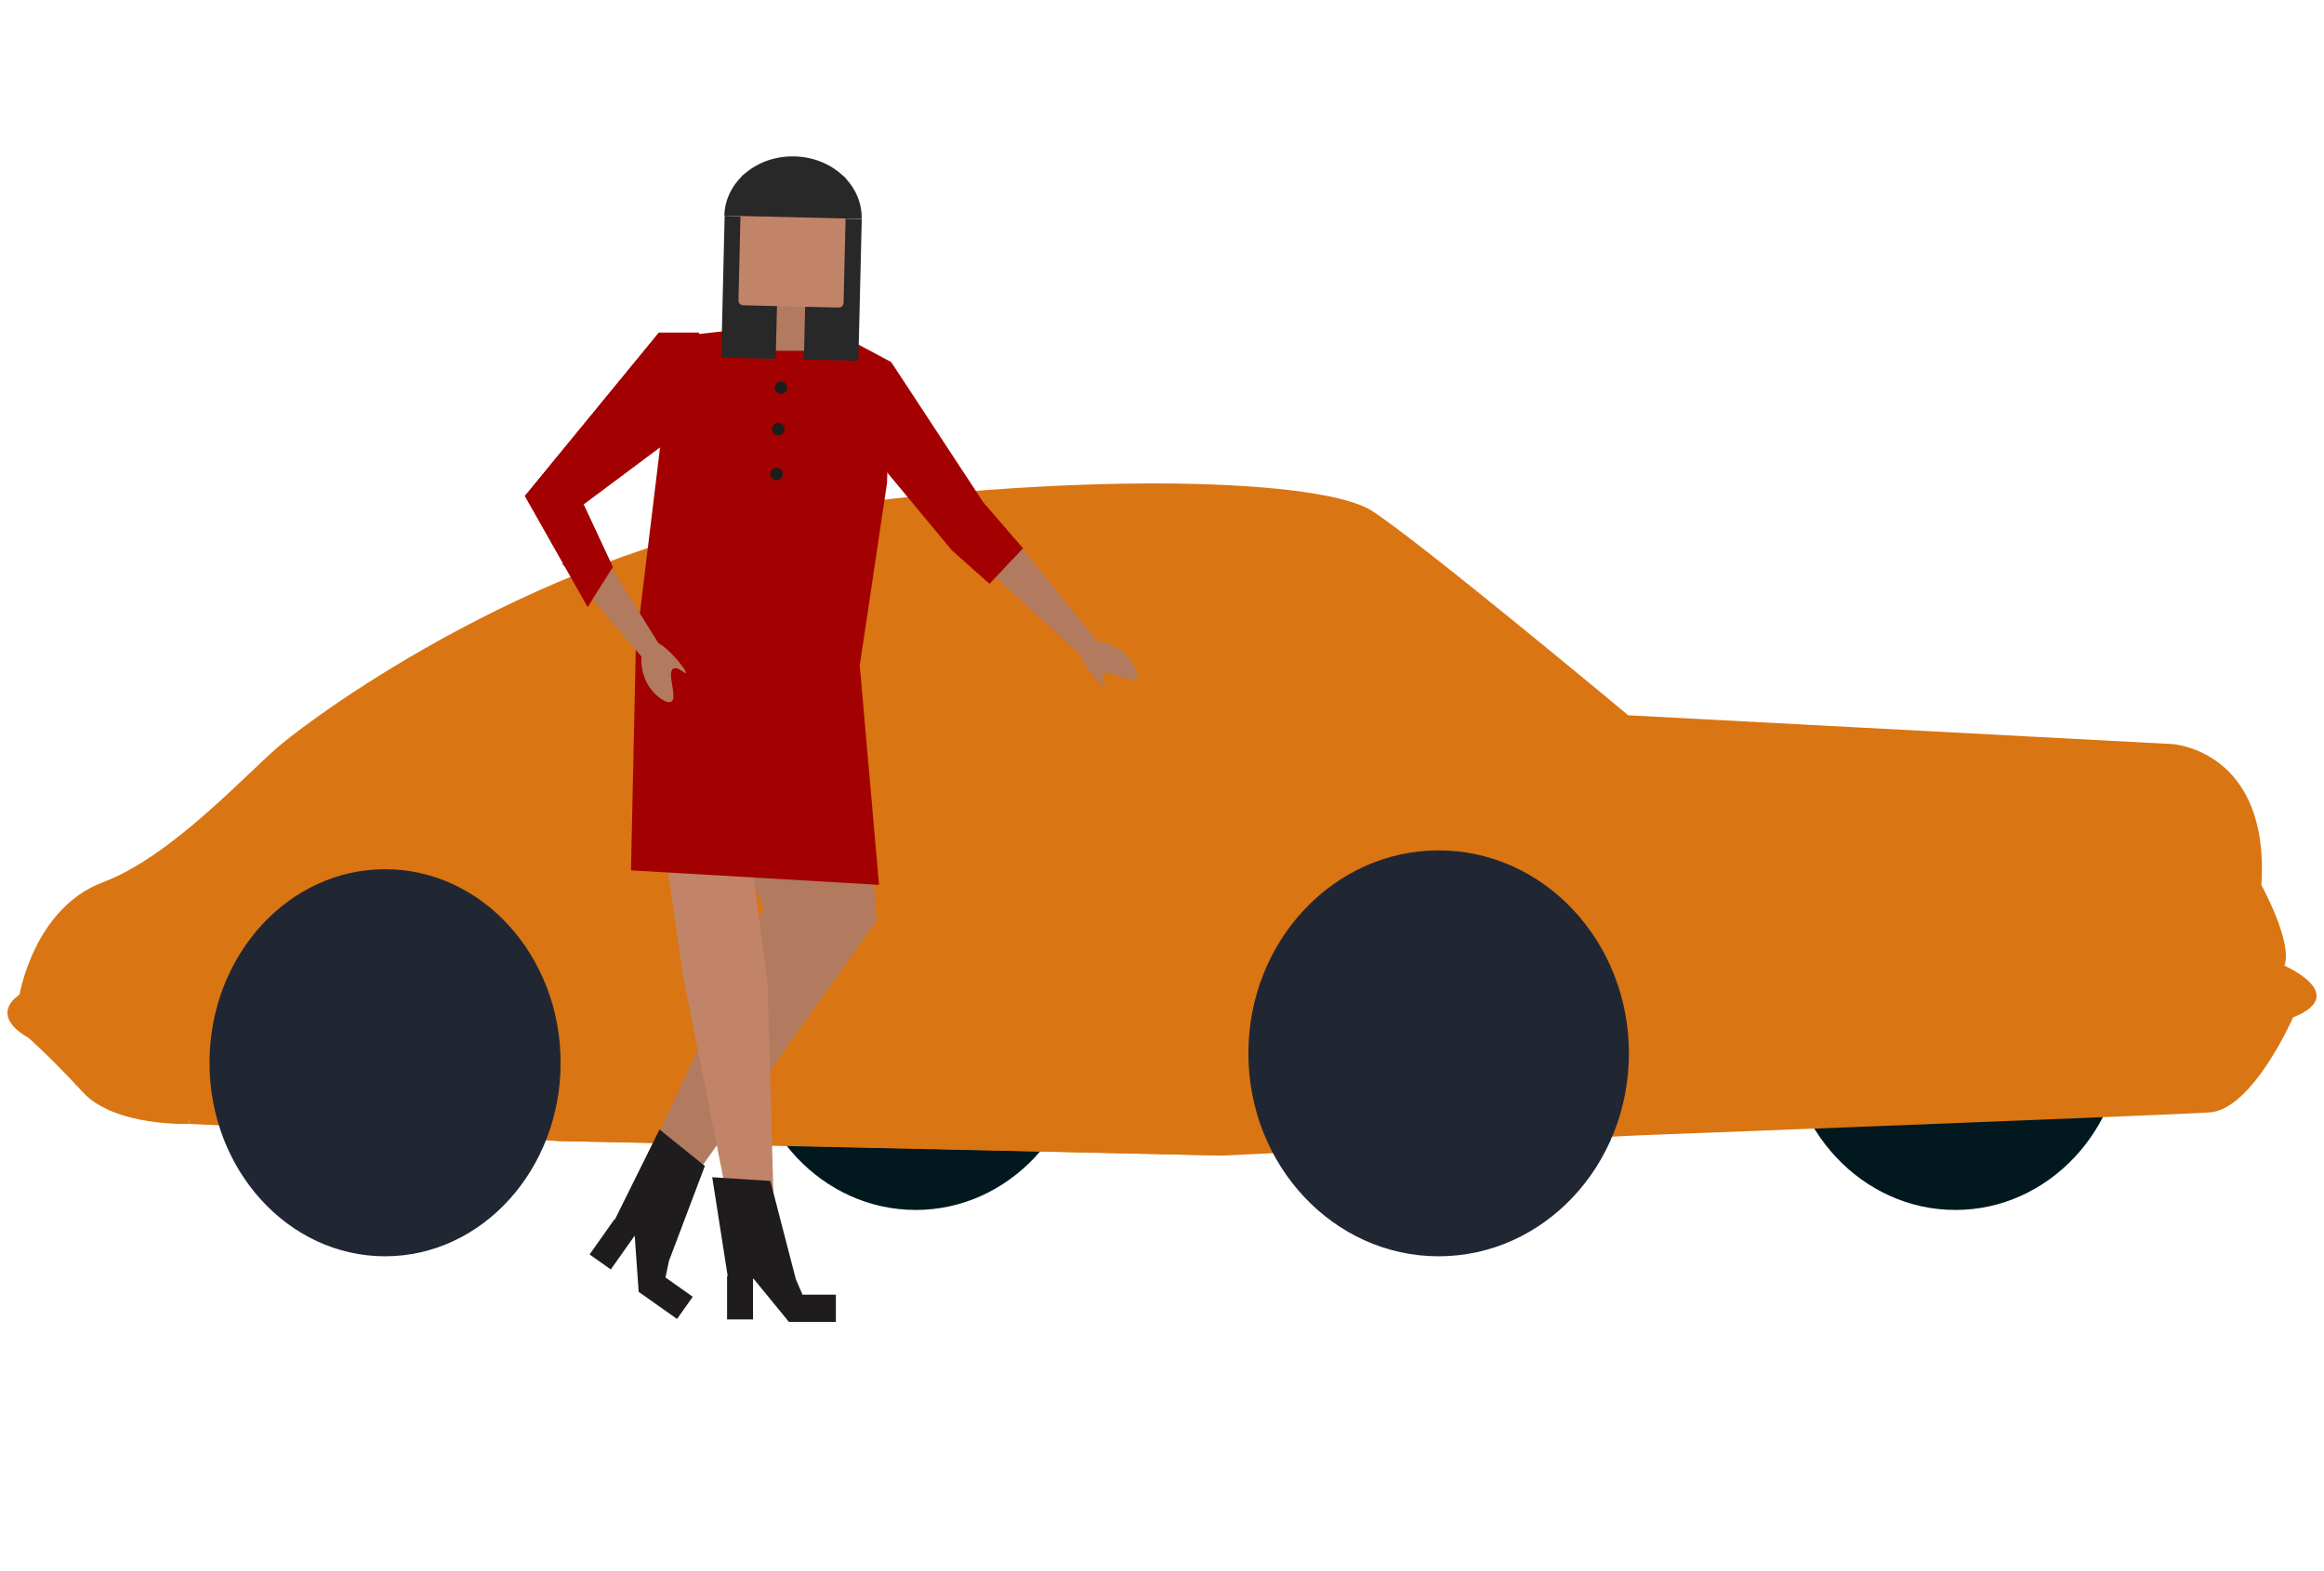
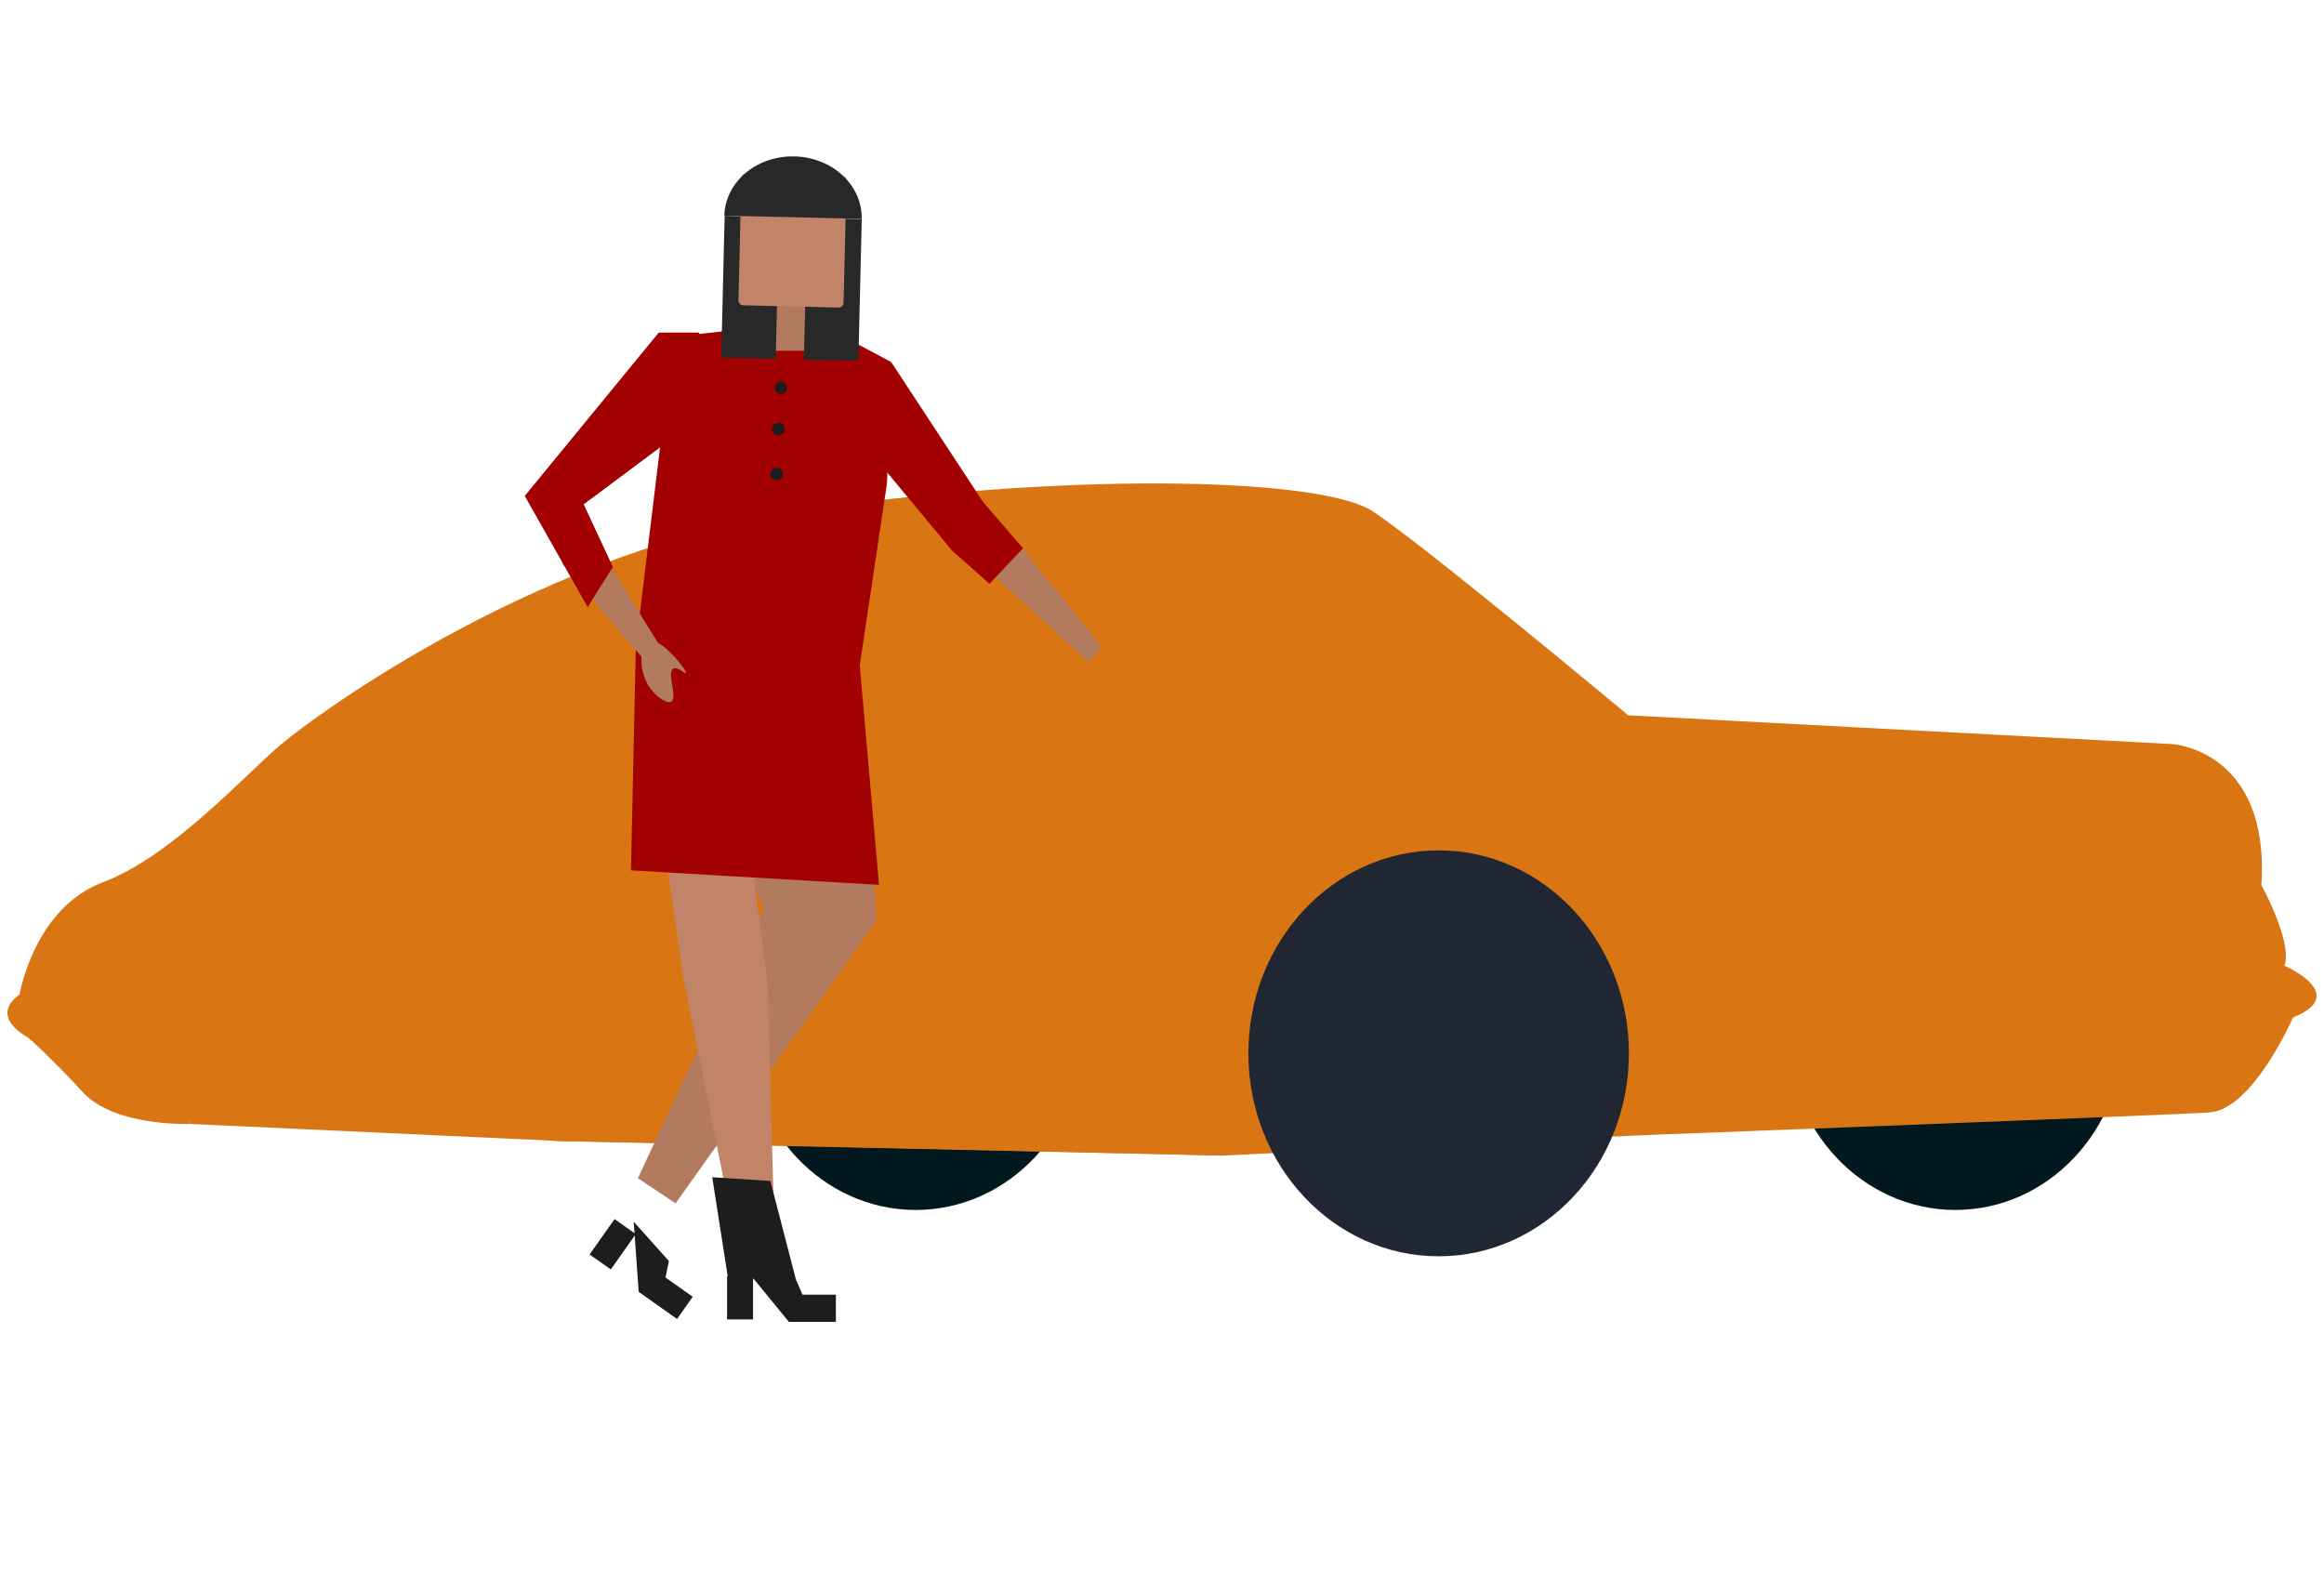
<svg xmlns="http://www.w3.org/2000/svg" id="Layer_1" x="0px" y="0px" viewBox="0 0 1000 676" style="enable-background:new 0 0 1000 676;" xml:space="preserve">
  <style type="text/css">	.st0{fill:#02181F;}	.st1{fill:#D97512;}	.st2{fill:#212633;}	.st3{fill:#B27A5F;}	.st4{fill:#C28468;}	.st5{fill:#A30101;}	.st6{fill:#1E1C1C;}	.st7{fill:#282828;}</style>
  <g>
    <g>
      <ellipse class="st0" cx="841.38" cy="443.28" rx="72.52" ry="77.36" />
      <ellipse class="st0" cx="394.02" cy="443.28" rx="72.52" ry="77.36" />
      <path class="st1" d="M81.49,483.62c0,0-32.2,1.24-45.82-13.62c-13.62-14.86-23.53-23.53-23.53-23.53s-17.34-8.67-3.71-18.57   c0,0,6.19-37.15,35.91-48.29s61.91-47.05,76.77-59.44s112.68-85.44,230.32-101.54s217.94-12.38,238.99,1.24   c21.05,13.62,110.21,87.92,110.21,87.92l234.04,12.38c0,0,42.1,2.48,38.39,60.68c0,0,13.62,24.77,9.91,34.67   c0,0,28.48,12.38,3.71,22.29c0,0-17.34,39.63-35.91,40.86c-18.57,1.24-246.42,9.91-246.42,9.91s-14.86-18.57-28.48-59.44   c-13.62-40.86-34.67-69.34-92.87-64.39c-58.2,4.95-70.58,97.82-56.96,132.5c0,0-266.23-6.19-283.57-6.19s-33.43-9.91-38.39-53.25   s-29.72-59.44-70.58-56.96C92.63,383.32,77.77,420.47,81.49,483.62z" />
    </g>
    <polygon class="st1" points="81.49,483.62 242.46,491.05 526.03,497.24 704.34,488.58 742.17,409.07 592.72,326.04 69.63,373.09    " />
-     <ellipse class="st2" cx="165.69" cy="457.3" rx="75.54" ry="83.28" />
    <ellipse class="st2" cx="619.04" cy="453.25" rx="81.87" ry="87.33" />
    <g>
      <g>
        <polygon class="st3" points="369.95,286.35 377.15,396.22 290.7,517.8 274.49,506.99 328.52,390.82 310.51,344.89 302.41,280.95        " />
        <polygon class="st4" points="324.02,294.46 321.32,354.79 330.32,423.24 333.03,522.3 315.02,525.9 293.99,420.54 273.59,278.25        " />
        <polygon class="st3" points="438.99,234.93 474.13,278.41 468.36,284.9 425.13,245.35    " />
-         <path class="st3" d="M465.29,277.64c2.28-3.35,11.89-2.02,17.74,2.79c4.47,3.67,7.31,9.83,5.72,11.61    c-2.19,2.44-11.91-4.4-14.1-1.77c-1.35,1.62,1.33,5.44,0.88,5.71C474.61,296.5,461.97,282.5,465.29,277.64z" />
        <polygon class="st5" points="383.46,155.77 423.08,216.11 440.19,235.92 425.78,251.23 409.57,236.82 374.45,194.49    " />
        <polyline class="st5" points="356.44,141.36 383.46,155.77 381.66,208 369.95,286.35 324.02,294.46 273.59,278.25 289.8,144.96     345.63,138.66    " />
        <g>
-           <polygon class="st3" points="241.83,242.56 278.16,285.04 285.6,280.55 254.6,230.83     " />
          <path class="st3" d="M279.02,276.21c-3.71,1.64-4.16,11.32-0.5,17.96c2.8,5.06,8.34,8.98,10.37,7.74     c2.79-1.71-2.15-12.52,0.83-14.19c1.84-1.03,5.11,2.31,5.46,1.9C295.87,288.82,284.41,273.83,279.02,276.21z" />
        </g>
        <polygon class="st5" points="300.61,143.16 311.41,171.98 251.08,217.01 263.68,244.02 252.88,261.13 225.87,213.41     283.5,143.16    " />
        <g>
          <polygon class="st6" points="313.25,549.95 342.45,550.47 331.48,508.16 306.47,506.56     " />
          <rect x="312.85" y="549.12" class="st6" width="11.17" height="18.62" />
          <polygon class="st6" points="342.45,550.47 345.31,557.1 359.67,557.1 359.67,568.81 339.46,568.81 320.3,545.4     " />
        </g>
        <g>
-           <polygon class="st6" points="264.29,525.36 287.83,542.63 303.29,501.74 283.78,486.01     " />
          <rect x="258.05" y="525.97" transform="matrix(0.817 0.577 -0.577 0.817 357.102 -54.034)" class="st6" width="11.17" height="18.62" />
          <polygon class="st6" points="287.83,542.63 286.35,549.7 298.08,557.99 291.33,567.55 274.82,555.88 272.68,525.71     " />
        </g>
      </g>
      <rect x="329.21" y="114.63" class="st3" width="20.42" height="36.31" />
      <rect x="311" y="93.05" transform="matrix(1 0.024 -0.024 1 3.043 -7.673)" class="st7" width="23.44" height="61.02" />
      <rect x="346.55" y="93.9" transform="matrix(1 0.024 -0.024 1 3.074 -8.523)" class="st7" width="23.44" height="61.02" />
      <path class="st4" d="M360.88,132.34l-41.13-0.98c-1.13-0.03-2.03-0.97-2-2.1l1.26-52.6c0.03-1.13,0.97-2.03,2.1-2l41.13,0.98   c1.13,0.03,2.03,0.97,2,2.1l-1.26,52.6C362.95,131.47,362.01,132.37,360.88,132.34z" />
      <path class="st7" d="M341.85,67.3c-16.32-0.39-29.82,11.02-30.17,25.48l59.09,1.41C371.12,79.72,358.17,67.68,341.85,67.3z" />
      <polygon class="st5" points="273.59,278.25 271.5,374.51 378.24,380.75 369.95,286.35   " />
      <g>
        <polygon class="st3" points="241.83,242.56 278.16,285.04 285.6,280.55 254.6,230.83    " />
        <path class="st3" d="M279.02,276.21c-3.71,1.64-4.16,11.32-0.5,17.96c2.8,5.06,8.34,8.98,10.37,7.74    c2.79-1.71-2.15-12.52,0.83-14.19c1.84-1.03,5.11,2.31,5.46,1.9C295.87,288.82,284.41,273.83,279.02,276.21z" />
      </g>
      <polygon class="st5" points="300.61,143.16 311.41,171.98 251.08,217.01 263.68,244.02 252.88,261.13 225.87,213.41 283.5,143.16      " />
      <circle class="st6" cx="336.09" cy="166.84" r="2.71" />
      <circle class="st6" cx="334.93" cy="184.63" r="2.71" />
      <circle class="st6" cx="334.15" cy="203.96" r="2.71" />
    </g>
  </g>
</svg>